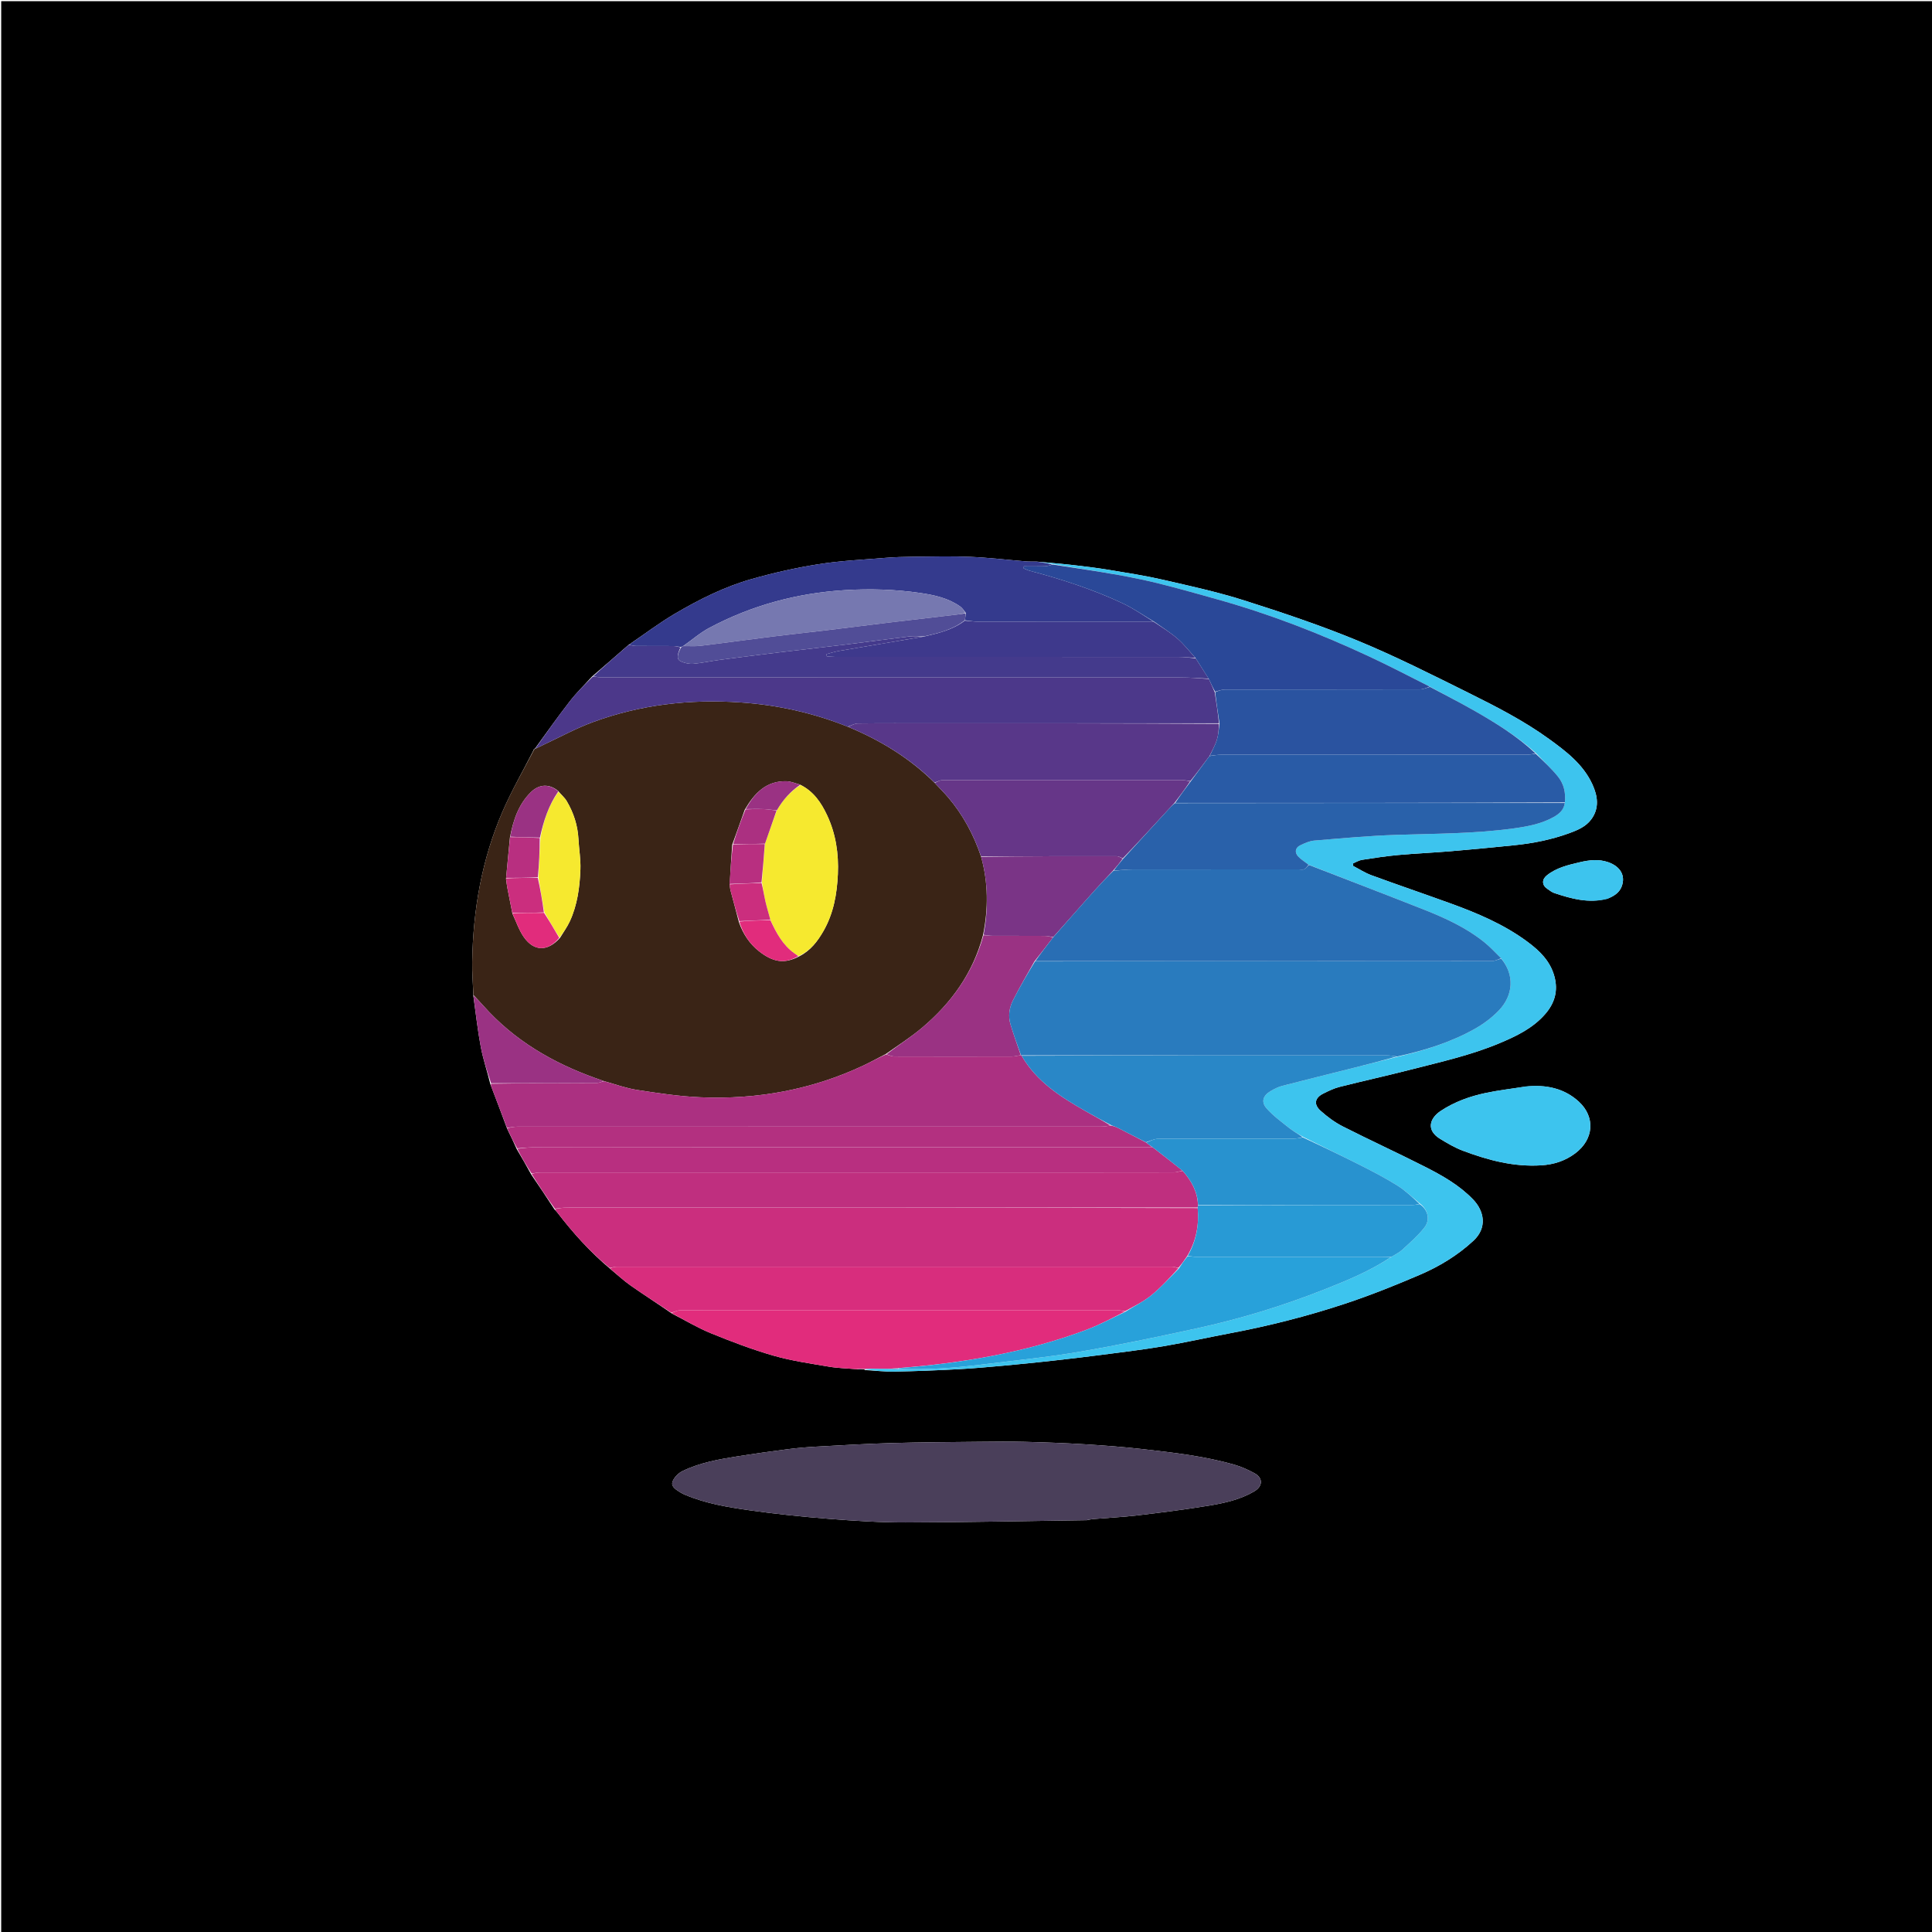
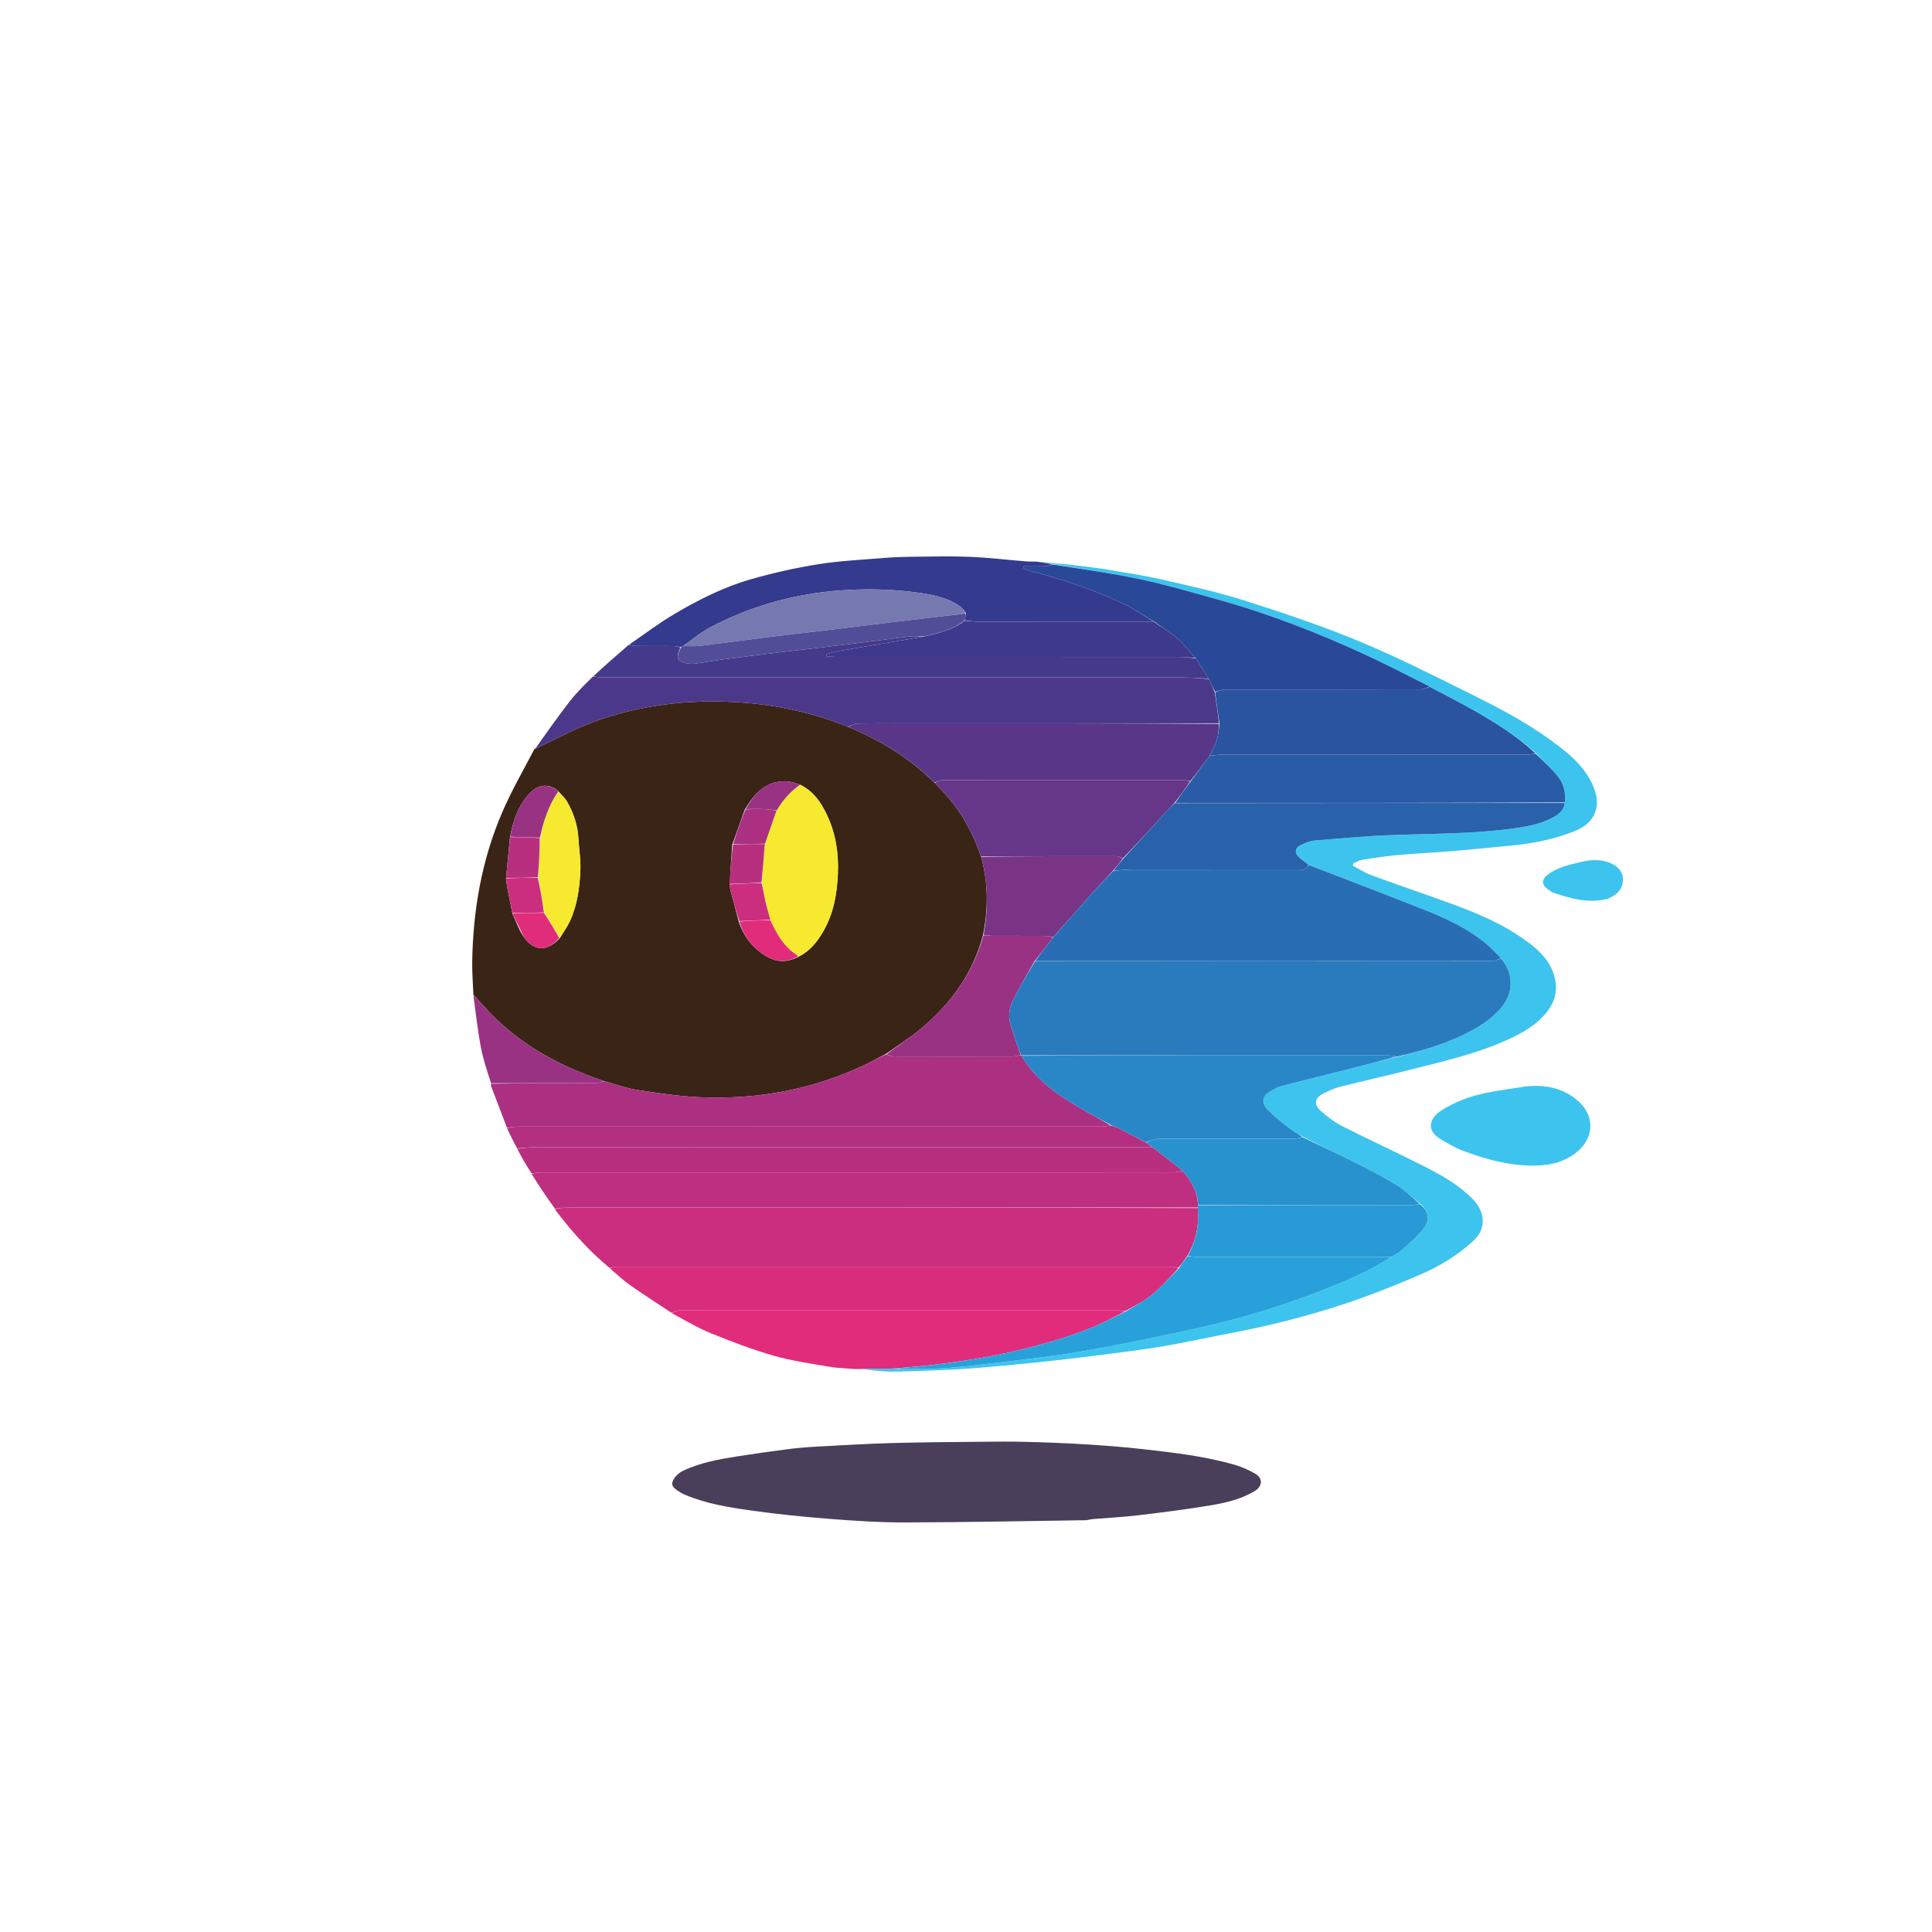
<svg xmlns="http://www.w3.org/2000/svg" version="1.1" id="Layer_1" x="0px" y="0px" width="100%" viewBox="0 0 1600 1600" enable-background="new 0 0 1600 1600" xml:space="preserve">
-   <path fill="#000000" opacity="1" stroke="none" d=" M742,1601   C494.667,1601 247.833,1601 1,1601   C1,1067.667 1,534.334 1,1   C534.333,1 1067.666,1 1601,1   C1601,534.333 1601,1067.666 1601,1601   C1314.833,1601 1028.667,1601 742,1601  M428.002,951.758   C431.983,958.539 435.964,965.32 440.018,972.815   C446.401,982.212 452.785,991.609 459.259,1001.672   C459.945,1002.394 460.703,1003.06 461.307,1003.845   C474.294,1020.74 488.396,1036.579 505.236,1050.716   C510.916,1055.399 516.327,1060.465 522.334,1064.683   C533.356,1072.422 544.729,1079.661 556.293,1087.717   C567.152,1093.282 577.687,1099.64 588.945,1104.227   C605.899,1111.134 623.104,1117.685 640.679,1122.726   C655.638,1127.016 671.228,1129.208 686.624,1131.833   C694.019,1133.094 701.609,1133.211 710.011,1133.988   C711.858,1133.96 713.704,1133.932 715.616,1133.929   C715.616,1133.929 715.624,1133.858 716.154,1134.607   C724.389,1135.072 732.633,1136.047 740.856,1135.896   C758.383,1135.574 775.91,1134.862 793.417,1133.938   C806.048,1133.271 818.658,1132.115 831.26,1130.975   C844.476,1129.778 857.681,1128.44 870.871,1126.981   C884.843,1125.435 898.807,1123.796 912.745,1121.978   C929.727,1119.763 946.749,1117.732 963.625,1114.862   C982.179,1111.707 1000.563,1107.564 1019.063,1104.074   C1051.089,1098.033 1082.64,1089.995 1113.543,1079.792   C1134.544,1072.858 1155.163,1064.598 1175.506,1055.888   C1191.831,1048.898 1207.006,1039.788 1220.261,1027.491   C1231.852,1016.739 1229.178,1002.962 1219.993,993.398   C1208.469,981.399 1194.245,973.424 1179.714,966.061   C1157.289,954.698 1134.418,944.216 1112,932.84   C1105.401,929.492 1099.241,924.896 1093.701,919.95   C1087.704,914.596 1088.816,909.163 1095.92,905.634   C1100.252,903.481 1104.71,901.3 1109.363,900.124   C1128.981,895.165 1148.758,890.828 1168.356,885.794   C1193.095,879.438 1218.1,873.898 1241.779,863.966   C1255.837,858.069 1269.542,851.515 1279.773,839.676   C1287.565,830.66 1290.522,820.508 1287.274,808.577   C1283.822,795.891 1275.092,787.476 1265.188,780.098   C1245.626,765.527 1223.363,756.176 1200.617,747.942   C1179.033,740.128 1157.297,732.733 1135.746,724.833   C1130.42,722.881 1125.551,719.683 1120.472,717.058   C1120.541,716.36 1120.61,715.662 1120.679,714.964   C1123.092,713.977 1125.425,712.48 1127.931,712.092   C1137.921,710.541 1147.934,708.999 1157.995,708.082   C1172.415,706.768 1186.9,706.175 1201.331,704.962   C1218.975,703.478 1236.602,701.77 1254.218,699.976   C1269.761,698.393 1285.017,695.329 1299.729,689.955   C1306.498,687.482 1313.256,684.637 1317.717,678.677   C1324.707,669.339 1323.179,659.214 1318.734,649.542   C1311.121,632.976 1297.083,622.304 1282.809,611.967   C1261.94,596.855 1239.059,585.166 1216.11,573.766   C1185.887,558.754 1155.681,543.5 1124.526,530.633   C1093.79,517.94 1062.116,507.345 1030.4,497.256   C1008.387,490.254 985.687,485.313 963.138,480.129   C948.587,476.783 933.783,474.496 919.04,472.052   C909.062,470.398 899.011,469.134 888.96,467.989   C879.042,466.859 869.082,466.097 858.21,465.053   C855.379,465.017 852.534,465.144 849.718,464.915   C834.293,463.66 818.898,461.803 803.45,461.15   C787.906,460.494 772.312,460.899 756.742,461.05   C748.626,461.129 740.491,461.384 732.404,462.046   C714.149,463.54 695.772,464.407 677.72,467.268   C659.08,470.223 640.53,474.406 622.369,479.56   C599.922,485.93 579.017,496.429 558.959,508.219   C545.804,515.952 533.586,525.28 520.351,534.22   C510.55,542.781 500.748,551.342 490.353,560.218   C484.153,567.06 477.503,573.552 471.852,580.82   C461.895,593.628 452.547,606.91 443.006,620.007   C443.006,620.007 443.008,619.943 442.542,620.094   C442.223,620.273 442.07,620.545 441.748,621.522   C433.158,638.367 423.653,654.816 416.162,672.136   C399.02,711.768 391.716,753.617 391.072,796.663   C390.936,805.771 391.71,814.894 392.026,824.873   C394.02,838.925 395.543,853.066 398.165,867   C400.079,877.172 403.441,887.072 406.106,897.945   C406.396,898.699 406.687,899.453 406.975,900.208   C411.278,911.488 415.58,922.768 420.005,934.786   C422.63,940.202 425.254,945.619 428.002,951.758  M900.166,1258.944   C901.789,1258.633 903.4,1258.173 905.037,1258.036   C917.398,1257.003 929.81,1256.417 942.119,1254.955   C961.949,1252.6 981.78,1250.098 1001.478,1246.851   C1014.334,1244.732 1027.163,1241.854 1038.672,1235.116   C1045.842,1230.918 1046.162,1224.004 1038.979,1220.116   C1033.906,1217.37 1028.562,1214.856 1023.044,1213.244   C998.051,1205.944 972.245,1203.052 946.495,1200.116   C930.564,1198.299 914.549,1197.088 898.542,1196.105   C881.988,1195.089 865.401,1194.485 848.82,1194.063   C836.331,1193.745 823.826,1193.893 811.33,1194.023   C787.046,1194.276 762.754,1194.383 738.481,1195.078   C717.606,1195.676 696.747,1196.925 675.891,1198.057   C668.134,1198.479 660.372,1199.139 652.669,1200.127   C638.755,1201.912 624.857,1203.861 611.001,1206.043   C595.318,1208.513 579.624,1211.297 565.216,1218.285   C561.727,1219.977 558.069,1223.673 556.924,1227.231   C555.573,1231.431 560.247,1233.857 563.572,1236.017   C564.805,1236.818 566.183,1237.422 567.545,1237.997   C584.622,1245.202 602.793,1248.2 620.91,1250.773   C642.651,1253.862 664.542,1256.117 686.439,1257.83   C707.585,1259.484 728.823,1260.873 750.017,1260.823   C799.753,1260.704 849.486,1259.656 900.166,1258.944  M1263.194,899.932   C1252.269,901.627 1241.246,902.855 1230.445,905.136   C1217.26,907.92 1204.614,912.45 1193.223,919.957   C1183.861,926.126 1180.902,935.992 1192.675,943.171   C1198.728,946.861 1204.959,950.524 1211.558,953.005   C1232.446,960.86 1253.807,966.543 1276.514,965.063   C1286.852,964.389 1296.15,961.43 1304.488,955.184   C1320.157,943.447 1321.192,924.944 1307.579,912.396   C1295.503,901.265 1280.261,897.986 1263.194,899.932  M1331.389,744.142   C1336.411,742.209 1340.931,739.469 1342.952,734.261   C1346.426,725.307 1342.007,717.56 1331.808,714.018   C1323.965,711.295 1316.064,712.248 1308.309,714.073   C1298.715,716.332 1289.04,718.527 1281.028,724.953   C1276.836,728.316 1276.82,732.998 1281.374,736.073   C1283.255,737.344 1285.103,738.876 1287.203,739.577   C1301.361,744.302 1315.644,748.302 1331.389,744.142  z" />
  <path fill="#3A2416" opacity="1" stroke="none" d=" M392.065,824.01   C391.71,814.894 390.936,805.771 391.072,796.663   C391.716,753.617 399.02,711.768 416.162,672.136   C423.653,654.816 433.158,638.367 442.158,621.151   C442.715,620.502 442.861,620.222 443.008,619.943   C443.008,619.943 443.006,620.007 443.344,620.056   C445.888,618.966 448.059,617.751 450.307,616.701   C463.715,610.44 476.794,603.276 490.628,598.16   C530.234,583.514 571.314,578.83 613.402,581.722   C644.028,583.827 673.557,590.373 702.367,601.946   C729.252,613.1 753.4,627.833 774.126,648.397   C777.928,652.545 781.734,656.266 785.172,660.301   C797.488,674.756 806.339,691.18 812.519,709.532   C818.483,731.181 818.521,752.571 814.09,774.44   C805.812,805.895 787.839,830.639 763.692,851.07   C754.334,858.987 743.868,865.594 733.565,872.895   C727.166,876.139 721.209,879.498 715.037,882.4   C672.267,902.507 627.04,910.714 580.062,908.721   C562.526,907.977 545.02,905.322 527.638,902.645   C518.353,901.215 509.362,897.881 499.928,895.247   C497.416,894.329 495.205,893.593 493.013,892.806   C457.543,880.056 425.79,861.547 400.46,833.078   C397.722,830.001 394.866,827.03 392.065,824.01  M424.388,756.748   C427.511,763.277 429.804,770.395 433.929,776.213   C442.386,788.139 453.723,788.085 463.847,776.614   C466.567,772.072 469.721,767.731 471.925,762.952   C478.185,749.376 480.115,734.739 480.678,720.031   C480.997,711.702 479.5,703.315 479.058,694.942   C478.458,683.583 475.053,673.093 469.318,663.398   C467.609,660.51 464.827,658.256 462.262,655.045   C454.95,648.999 446.546,649.21 439.57,656.114   C429.361,666.215 425.056,679.169 422.299,693.604   C421.251,704.741 420.203,715.879 419.061,727.846   C419.442,730.437 419.729,733.046 420.222,735.616   C421.531,742.428 422.929,749.223 424.388,756.748  M616.762,670.593   C613.414,680.026 610.065,689.459 606.362,699.58   C605.626,710.393 604.891,721.205 604.311,732.804   C604.543,734.411 604.618,736.059 605.031,737.618   C607.286,746.12 609.624,754.601 611.979,763.827   C615.302,773.281 620.658,781.523 628.466,787.679   C639.921,796.711 649.476,798.665 662.063,791.914   C671.213,787.305 677.089,779.563 682.01,770.947   C690.33,756.382 693.16,740.32 693.895,723.915   C694.652,707.015 692.202,690.481 684.906,675.01   C680.026,664.663 673.797,655.342 662.403,649.691   C658.751,648.754 655.12,647.115 651.443,646.999   C634.646,646.474 624.861,656.769 616.762,670.593  z" />
  <path fill="#3DC4EE" opacity="1" stroke="none" d=" M859.141,465.174   C869.082,466.097 879.042,466.859 888.96,467.989   C899.011,469.134 909.062,470.398 919.04,472.052   C933.783,474.496 948.587,476.783 963.138,480.129   C985.687,485.313 1008.387,490.254 1030.4,497.256   C1062.116,507.345 1093.79,517.94 1124.526,530.633   C1155.681,543.5 1185.887,558.754 1216.11,573.766   C1239.059,585.166 1261.94,596.855 1282.809,611.967   C1297.083,622.304 1311.121,632.976 1318.734,649.542   C1323.179,659.214 1324.707,669.339 1317.717,678.677   C1313.256,684.637 1306.498,687.482 1299.729,689.955   C1285.017,695.329 1269.761,698.393 1254.218,699.976   C1236.602,701.77 1218.975,703.478 1201.331,704.962   C1186.9,706.175 1172.415,706.768 1157.995,708.082   C1147.934,708.999 1137.921,710.541 1127.931,712.092   C1125.425,712.48 1123.092,713.977 1120.679,714.964   C1120.61,715.662 1120.541,716.36 1120.472,717.058   C1125.551,719.683 1130.42,722.881 1135.746,724.833   C1157.297,732.733 1179.033,740.128 1200.617,747.942   C1223.363,756.176 1245.626,765.527 1265.188,780.098   C1275.092,787.476 1283.822,795.891 1287.274,808.577   C1290.522,820.508 1287.565,830.66 1279.773,839.676   C1269.542,851.515 1255.837,858.069 1241.779,863.966   C1218.1,873.898 1193.095,879.438 1168.356,885.794   C1148.758,890.828 1128.981,895.165 1109.363,900.124   C1104.71,901.3 1100.252,903.481 1095.92,905.634   C1088.816,909.163 1087.704,914.596 1093.701,919.95   C1099.241,924.896 1105.401,929.492 1112,932.84   C1134.418,944.216 1157.289,954.698 1179.714,966.061   C1194.245,973.424 1208.469,981.399 1219.993,993.398   C1229.178,1002.962 1231.852,1016.739 1220.261,1027.491   C1207.006,1039.788 1191.831,1048.898 1175.506,1055.888   C1155.163,1064.598 1134.544,1072.858 1113.543,1079.792   C1082.64,1089.995 1051.089,1098.033 1019.063,1104.074   C1000.563,1107.564 982.179,1111.707 963.625,1114.862   C946.749,1117.732 929.727,1119.763 912.745,1121.978   C898.807,1123.796 884.843,1125.435 870.871,1126.981   C857.681,1128.44 844.476,1129.778 831.26,1130.975   C818.658,1132.115 806.048,1133.271 793.417,1133.938   C775.91,1134.862 758.383,1135.574 740.856,1135.896   C732.633,1136.047 724.389,1135.072 716.171,1134.145   C716.382,1133.654 716.576,1133.625 717.204,1133.74   C718.834,1133.79 720.032,1133.696 721.681,1133.588   C727.324,1133.554 732.514,1133.534 738.129,1133.604   C740.241,1133.722 741.928,1133.75 744.106,1133.832   C767.578,1134.592 790.433,1132.882 813.212,1130.054   C840.067,1126.721 867.052,1124.09 893.705,1119.543   C926.299,1113.983 958.697,1107.163 991.015,1100.131   C1027.164,1092.265 1062.493,1081.442 1096.914,1067.823   C1115.949,1060.292 1134.876,1052.469 1152.324,1040.866   C1155.553,1038.844 1158.818,1037.337 1161.321,1035.011   C1167.682,1029.101 1174.371,1023.344 1179.667,1016.543   C1184.72,1010.054 1182.509,1001.691 1175.868,996.677   C1169.629,991.525 1163.952,986.042 1157.414,981.927   C1148.008,976.007 1138.105,970.827 1128.18,965.791   C1112.02,957.592 1095.671,949.766 1079.149,941.543   C1075.23,939.023 1071.307,937.063 1067.948,934.393   C1061.382,929.175 1054.447,924.164 1048.956,917.93   C1044.164,912.489 1045.955,907.238 1052.333,903.541   C1055.337,901.8 1058.55,900.152 1061.882,899.288   C1082.014,894.069 1102.213,889.107 1122.38,884.024   C1133.98,881.1 1145.563,878.11 1157.553,875.128   C1179.917,869.958 1201.37,863.226 1221.121,852.184   C1228.291,848.176 1235.185,843.075 1240.911,837.21   C1253.702,824.106 1254.217,807.072 1243.122,793.574   C1238.324,788.84 1233.956,784.053 1228.952,780.065   C1214.004,768.152 1196.788,760.24 1179.171,753.283   C1147.503,740.776 1115.701,728.609 1083.669,716.095   C1080.635,713.752 1077.614,711.878 1075.203,709.409   C1071.965,706.092 1072.61,702.054 1076.794,700.043   C1080.495,698.264 1084.518,696.451 1088.521,696.118   C1111.035,694.251 1133.564,692.156 1156.129,691.411   C1188.711,690.336 1221.341,690.511 1253.723,686.016   C1265.125,684.433 1276.429,682.328 1286.654,676.638   C1291.272,674.067 1295.125,670.708 1295.955,664.542   C1296.812,656.454 1295.045,649.178 1290.399,643.351   C1284.867,636.41 1278.226,630.355 1271.924,623.606   C1256.09,609.377 1238.317,598.473 1220.195,588.146   C1208.395,581.422 1196.264,575.277 1184.04,568.62   C1167.201,560.128 1150.763,551.548 1133.975,543.715   C1092.984,524.59 1050.908,508.243 1007.282,496.129   C986.327,490.31 965.41,484.157 944.157,479.663   C920.279,474.614 896.041,471.267 871.539,467.103   C867.126,466.408 863.133,465.791 859.141,465.174  z" />
  <path fill="#4A3F5A" opacity="1" stroke="none" d=" M899.693,1258.964   C849.486,1259.656 799.753,1260.704 750.017,1260.823   C728.823,1260.873 707.585,1259.484 686.439,1257.83   C664.542,1256.117 642.651,1253.862 620.91,1250.773   C602.793,1248.2 584.622,1245.202 567.545,1237.997   C566.183,1237.422 564.805,1236.818 563.572,1236.017   C560.247,1233.857 555.573,1231.431 556.924,1227.231   C558.069,1223.673 561.727,1219.977 565.216,1218.285   C579.624,1211.297 595.318,1208.513 611.001,1206.043   C624.857,1203.861 638.755,1201.912 652.669,1200.127   C660.372,1199.139 668.134,1198.479 675.891,1198.057   C696.747,1196.925 717.606,1195.676 738.481,1195.078   C762.754,1194.383 787.046,1194.276 811.33,1194.023   C823.826,1193.893 836.331,1193.745 848.82,1194.063   C865.401,1194.485 881.988,1195.089 898.542,1196.105   C914.549,1197.088 930.564,1198.299 946.495,1200.116   C972.245,1203.052 998.051,1205.944 1023.044,1213.244   C1028.562,1214.856 1033.906,1217.37 1038.979,1220.116   C1046.162,1224.004 1045.842,1230.918 1038.672,1235.116   C1027.163,1241.854 1014.334,1244.732 1001.478,1246.851   C981.78,1250.098 961.949,1252.6 942.119,1254.955   C929.81,1256.417 917.398,1257.003 905.037,1258.036   C903.4,1258.173 901.789,1258.633 899.693,1258.964  z" />
  <path fill="#CB2E7E" opacity="1" stroke="none" d=" M504.951,1050.107   C488.396,1036.579 474.294,1020.74 461.307,1003.845   C460.703,1003.06 459.945,1002.394 459.629,1001.329   C463.135,1000.657 466.27,1000.044 469.404,1000.043   C643.548,1000 817.692,1000.008 991.897,1000.474   C993.128,1014.871 990.549,1027.967 983.102,1040.338   C980.697,1043.881 978.431,1047.096 975.833,1050.035   C973.714,1049.507 971.927,1049.032 970.14,1049.031   C816.991,1048.997 663.841,1048.996 510.692,1049.046   C508.778,1049.047 506.864,1049.738 504.951,1050.107  z" />
  <path fill="#AB3081" opacity="1" stroke="none" d=" M500.238,895.406   C509.362,897.881 518.353,901.215 527.638,902.645   C545.02,905.322 562.526,907.977 580.062,908.721   C627.04,910.714 672.267,902.507 715.037,882.4   C721.209,879.498 727.166,876.139 733.796,873.229   C736.542,873.979 738.714,874.932 740.889,874.939   C773.29,875.034 805.691,875.03 838.092,874.952   C840.52,874.947 842.946,874.2 845.547,873.844   C845.722,873.891 846.07,873.986 846.091,874.335   C858.515,895.821 878.337,908.355 898.837,920.081   C905.855,924.095 912.964,927.948 919.696,932.124   C916.896,932.581 914.431,932.971 911.966,932.972   C750.883,933 589.799,932.992 428.716,933.041   C425.772,933.042 422.827,933.698 419.883,934.049   C415.58,922.768 411.278,911.488 406.975,900.208   C406.687,899.453 406.396,898.699 406.658,897.504   C436.058,897.039 464.906,897.05 493.753,896.925   C495.917,896.915 498.076,895.935 500.238,895.406  z" />
  <path fill="#4C388A" opacity="1" stroke="none" d=" M702.015,601.835   C673.557,590.373 644.028,583.827 613.402,581.722   C571.314,578.83 530.234,583.514 490.628,598.16   C476.794,603.276 463.715,610.44 450.307,616.701   C448.059,617.751 445.888,618.966 443.313,620.049   C452.547,606.91 461.895,593.628 471.852,580.82   C477.503,573.552 484.153,567.06 490.991,560.305   C494.094,560.596 496.56,560.977 499.025,560.977   C658.378,561.005 817.731,560.988 977.084,561.045   C985.045,561.048 993.006,561.673 1001.131,562.322   C1002.863,566.091 1004.433,569.545 1006.027,573.391   C1007.358,582.191 1008.664,590.599 1009.504,599.007   C929.82,599.004 850.602,599.003 771.385,599.003   C751.081,599.002 730.776,598.893 710.475,599.129   C707.645,599.161 704.835,600.891 702.015,601.835  z" />
  <path fill="#BF2F7F" opacity="1" stroke="none" d=" M991.835,1000.01   C817.692,1000.008 643.548,1000 469.404,1000.043   C466.27,1000.044 463.135,1000.657 459.584,1000.996   C452.785,991.609 446.401,982.212 440.322,972.213   C442.926,971.408 445.226,971.026 447.525,971.025   C575.951,970.997 704.376,971 832.801,971   C879.274,971 925.747,971.023 972.22,970.933   C974.565,970.928 976.908,969.943 979.498,969.668   C986.785,977.999 991.824,986.963 992.107,998.337   C991.974,999.117 991.904,999.564 991.835,1000.01  z" />
  <path fill="#D82D7D" opacity="1" stroke="none" d=" M505.093,1050.412   C506.864,1049.738 508.778,1049.047 510.692,1049.046   C663.841,1048.996 816.991,1048.997 970.14,1049.031   C971.927,1049.032 973.714,1049.507 975.835,1050.378   C968.596,1058.345 961.468,1066.241 953.308,1072.869   C946.902,1078.072 939.222,1081.707 931.716,1085.876   C929.024,1085.475 926.724,1085.034 924.423,1085.031   C890.282,1084.986 856.141,1085 822,1085   C735.898,1085 649.796,1084.982 563.694,1085.089   C561.114,1085.092 558.535,1086.406 555.955,1087.109   C544.729,1079.661 533.356,1072.422 522.334,1064.683   C516.327,1060.465 510.916,1055.399 505.093,1050.412  z" />
  <path fill="#E12C7C" opacity="1" stroke="none" d=" M556.124,1087.413   C558.535,1086.406 561.114,1085.092 563.694,1085.089   C649.796,1084.982 735.898,1085 822,1085   C856.141,1085 890.282,1084.986 924.423,1085.031   C926.724,1085.034 929.024,1085.475 931.56,1086.195   C921.013,1091.627 910.488,1097.265 899.405,1101.409   C849.317,1120.135 797.134,1128.893 743.645,1133.015   C741.396,1133.139 739.55,1133.326 737.704,1133.514   C732.514,1133.534 727.324,1133.554 721.388,1133.433   C719.352,1133.394 718.061,1133.495 716.771,1133.597   C716.576,1133.625 716.382,1133.654 715.906,1133.771   C715.624,1133.858 715.616,1133.929 715.302,1133.627   C713.028,1133.499 711.069,1133.673 709.11,1133.847   C701.609,1133.211 694.019,1133.094 686.624,1131.833   C671.228,1129.208 655.638,1127.016 640.679,1122.726   C623.104,1117.685 605.899,1111.134 588.945,1104.227   C577.687,1099.64 567.152,1093.282 556.124,1087.413  z" />
  <path fill="#343A8D" opacity="1" stroke="none" d=" M858.676,465.114   C863.133,465.791 867.126,466.408 871.369,467.442   C869.41,468.241 867.208,468.892 864.991,468.954   C859.313,469.111 853.628,469.006 847.946,469.006   C847.871,469.562 847.796,470.118 847.721,470.674   C849.303,471.322 850.835,472.159 852.474,472.592   C878.841,479.571 904.755,487.938 929.476,499.505   C938.717,503.829 947.198,509.776 955.554,514.988   C907.68,514.996 860.277,515.025 812.874,514.956   C808.249,514.95 803.624,514.335 799.075,513.626   C799.412,511.473 799.673,509.696 799.849,507.595   C798.236,505.569 796.961,503.507 795.137,502.225   C785.205,495.244 773.595,492.737 761.945,491.058   C741.375,488.094 720.677,487.456 699.884,488.72   C660.159,491.135 622.592,501.274 587.474,519.937   C579.805,524.013 573.108,529.921 565.709,535.095   C564.964,535.465 564.473,535.725 563.6,535.823   C561.263,535.44 559.311,535.038 557.357,535.026   C547.118,534.961 536.878,535.051 526.639,534.945   C524.739,534.926 522.846,534.261 520.949,533.894   C533.586,525.28 545.804,515.952 558.959,508.219   C579.017,496.429 599.922,485.93 622.369,479.56   C640.53,474.406 659.08,470.223 677.72,467.268   C695.772,464.407 714.149,463.54 732.404,462.046   C740.491,461.384 748.626,461.129 756.742,461.05   C772.312,460.899 787.906,460.494 803.45,461.15   C818.898,461.803 834.293,463.66 849.718,464.915   C852.534,465.144 855.379,465.017 858.676,465.114  z" />
  <path fill="#B82F80" opacity="1" stroke="none" d=" M979.252,969.414   C976.908,969.943 974.565,970.928 972.22,970.933   C925.747,971.023 879.274,971 832.801,971   C704.376,971 575.951,970.997 447.525,971.025   C445.226,971.026 442.926,971.408 440.286,971.856   C435.964,965.32 431.983,958.539 428.375,951.381   C433.883,950.669 439.017,950.067 444.153,950.046   C468.817,949.944 493.482,950.002 518.147,950   C663.468,949.986 808.789,949.971 954.457,950.008   C962.953,956.511 971.103,962.963 979.252,969.414  z" />
  <path fill="#443A8C" opacity="1" stroke="none" d=" M520.65,534.057   C522.846,534.261 524.739,534.926 526.639,534.945   C536.878,535.051 547.118,534.961 557.357,535.026   C559.311,535.038 561.263,535.44 563.525,536.174   C560.341,543.255 560.376,546.431 564.581,548.07   C567.586,549.242 571.092,550.022 574.255,549.721   C581.665,549.016 588.983,547.405 596.374,546.434   C613.305,544.21 630.249,542.09 647.202,540.039   C665.14,537.869 683.105,535.91 701.039,533.707   C718.315,531.584 735.557,529.175 752.838,527.102   C756.839,526.623 760.942,527.002 764.691,527.208   C741.292,531.284 718.193,535.1 695.113,539.031   C691.525,539.642 688.027,540.78 684.487,541.675   C684.564,542.292 684.641,542.91 684.718,543.527   C686.906,543.685 689.093,543.98 691.281,543.98   C786.226,544.003 881.171,543.986 976.116,544.042   C980.748,544.045 985.38,544.662 990.253,545.222   C993.986,550.97 997.477,556.489 1000.968,562.008   C993.006,561.673 985.045,561.048 977.084,561.045   C817.731,560.988 658.378,561.005 499.025,560.977   C496.56,560.977 494.094,560.596 491.288,560.148   C500.748,551.342 510.55,542.781 520.65,534.057  z" />
  <path fill="#B33080" opacity="1" stroke="none" d=" M954.11,949.957   C808.789,949.971 663.468,949.986 518.147,950   C493.482,950.002 468.817,949.944 444.153,950.046   C439.017,950.067 433.883,950.669 428.314,951.02   C425.254,945.619 422.63,940.202 419.944,934.417   C422.827,933.698 425.772,933.042 428.716,933.041   C589.799,932.992 750.883,933 911.966,932.972   C914.431,932.971 916.896,932.581 920.068,932.175   C922.437,932.658 924.155,933.23 925.752,934.04   C933.52,937.985 941.256,941.994 949.215,946.229   C950.988,947.638 952.549,948.797 954.11,949.957  z" />
  <path fill="#3DC4EE" opacity="1" stroke="none" d=" M1263.603,899.708   C1280.261,897.986 1295.503,901.265 1307.579,912.396   C1321.192,924.944 1320.157,943.447 1304.488,955.184   C1296.15,961.43 1286.852,964.389 1276.514,965.063   C1253.807,966.543 1232.446,960.86 1211.558,953.005   C1204.959,950.524 1198.728,946.861 1192.675,943.171   C1180.902,935.992 1183.861,926.126 1193.223,919.957   C1204.614,912.45 1217.26,907.92 1230.445,905.136   C1241.246,902.855 1252.269,901.627 1263.603,899.708  z" />
  <path fill="#9A3283" opacity="1" stroke="none" d=" M499.928,895.247   C498.076,895.935 495.917,896.915 493.753,896.925   C464.906,897.05 436.058,897.039 406.684,897.078   C403.441,887.072 400.079,877.172 398.165,867   C395.543,853.066 394.02,838.925 392.045,824.441   C394.866,827.03 397.722,830.001 400.46,833.078   C425.79,861.547 457.543,880.056 493.013,892.806   C495.205,893.593 497.416,894.329 499.928,895.247  z" />
  <path fill="#3DC4EE" opacity="1" stroke="none" d=" M1331.092,744.422   C1315.644,748.302 1301.361,744.302 1287.203,739.577   C1285.103,738.876 1283.255,737.344 1281.374,736.073   C1276.82,732.998 1276.836,728.316 1281.028,724.953   C1289.04,718.527 1298.715,716.332 1308.309,714.073   C1316.064,712.248 1323.965,711.295 1331.808,714.018   C1342.007,717.56 1346.426,725.307 1342.952,734.261   C1340.931,739.469 1336.411,742.209 1331.092,744.422  z" />
  <path fill="#7678B0" opacity="1" stroke="none" d=" M709.561,1133.917   C711.069,1133.673 713.028,1133.499 715.269,1133.614   C713.704,1133.932 711.858,1133.96 709.561,1133.917  z" />
  <path fill="#4C388A" opacity="1" stroke="none" d=" M442.775,620.019   C442.861,620.222 442.715,620.502 442.325,620.846   C442.07,620.545 442.223,620.273 442.775,620.019  z" />
  <path fill="#583789" opacity="1" stroke="none" d=" M702.367,601.946   C704.835,600.891 707.645,599.161 710.475,599.129   C730.776,598.893 751.081,599.002 771.385,599.003   C850.602,599.003 929.82,599.004 1009.518,599.449   C1009.276,604.246 1009.021,608.747 1007.702,612.911   C1006.272,617.423 1003.85,621.62 1001.6,626.157   C996.285,633.243 991.23,640.127 985.776,646.857   C983.073,646.47 980.77,646.035 978.466,646.031   C951.472,645.983 924.478,646 897.484,646   C858.492,646 819.501,645.966 780.51,646.091   C778.325,646.098 776.144,647.409 773.962,648.113   C753.4,627.833 729.252,613.1 702.367,601.946  z" />
  <path fill="#663688" opacity="1" stroke="none" d=" M774.126,648.397   C776.144,647.409 778.325,646.098 780.51,646.091   C819.501,645.966 858.492,646 897.484,646   C924.478,646 951.472,645.983 978.466,646.031   C980.77,646.035 983.073,646.47 985.575,647.14   C981.451,653.356 977.128,659.136 972.53,665.095   C970.463,667.237 968.676,669.205 966.879,671.162   C954.624,684.506 942.366,697.847 929.876,710.861   C927.964,710.023 926.287,709.07 924.608,709.068   C887.213,709.026 849.819,709.088 812.424,709.131   C806.339,691.18 797.488,674.756 785.172,660.301   C781.734,656.266 777.928,652.545 774.126,648.397  z" />
  <path fill="#F6E92F" opacity="1" stroke="none" d=" M662.998,650.129   C673.797,655.342 680.026,664.663 684.906,675.01   C692.202,690.481 694.652,707.015 693.895,723.915   C693.16,740.32 690.33,756.382 682.01,770.947   C677.089,779.563 671.213,787.305 661.482,791.738   C659.944,790.923 658.971,790.304 658.03,789.638   C648.216,782.699 642.844,772.539 637.97,761.628   C636.567,756.317 635.006,751.419 633.868,746.424   C632.704,741.314 631.953,736.11 631.014,730.483   C631.794,719.682 632.581,709.347 633.545,698.692   C636.852,689.324 639.982,680.276 643.378,671.009   C648.424,662.338 654.714,655.299 662.998,650.129  z" />
  <path fill="#9A3283" opacity="1" stroke="none" d=" M845.373,873.797   C842.946,874.2 840.52,874.947 838.092,874.952   C805.691,875.03 773.29,875.034 740.889,874.939   C738.714,874.932 736.542,873.979 734.138,873.132   C743.868,865.594 754.334,858.987 763.692,851.07   C787.839,830.639 805.812,805.895 814.484,774.519   C817.27,774.493 819.554,774.975 821.839,774.986   C836.22,775.057 850.601,774.975 864.982,775.068   C867.417,775.083 869.849,775.698 872.125,776.35   C866.953,783.102 861.938,789.538 856.673,796.199   C850.539,807.103 844.354,817.633 838.886,828.522   C835.793,834.683 834.81,841.625 836.879,848.428   C839.473,856.957 842.521,865.347 845.373,873.797  z" />
  <path fill="#7A3486" opacity="1" stroke="none" d=" M872.282,776.036   C869.849,775.698 867.417,775.083 864.982,775.068   C850.601,774.975 836.22,775.057 821.839,774.986   C819.554,774.975 817.27,774.493 814.592,774.149   C818.521,752.571 818.483,731.181 812.519,709.532   C849.819,709.088 887.213,709.026 924.608,709.068   C926.287,709.07 927.964,710.023 929.695,711.132   C927.151,714.815 924.555,717.9 921.676,721.158   C916.223,726.927 910.975,732.452 905.9,738.132   C894.648,750.725 883.482,763.396 872.282,776.036  z" />
  <path fill="#F6E92F" opacity="1" stroke="none" d=" M462.537,655.712   C464.827,658.256 467.609,660.51 469.318,663.398   C475.053,673.093 478.458,683.583 479.058,694.942   C479.5,703.315 480.997,711.702 480.678,720.031   C480.115,734.739 478.185,749.376 471.925,762.952   C469.721,767.731 466.567,772.072 463.396,776.494   C458.978,769.577 455.01,762.78 450.906,755.62   C449.129,745.834 447.488,736.41 445.907,726.521   C446.461,715.397 446.956,704.737 447.612,693.737   C450.158,679.842 454.28,666.967 462.537,655.712  z" />
  <path fill="#9A3283" opacity="1" stroke="none" d=" M462.4,655.378   C454.28,666.967 450.158,679.842 447.166,693.65   C438.576,693.574 430.595,693.246 422.615,692.918   C425.056,679.169 429.361,666.215 439.57,656.114   C446.546,649.21 454.95,648.999 462.4,655.378  z" />
  <path fill="#B82F80" opacity="1" stroke="none" d=" M633.368,699.011   C632.581,709.347 631.794,719.682 630.672,730.72   C621.61,731.62 612.883,731.818 604.155,732.017   C604.891,721.205 605.626,710.393 607.029,699.263   C616.253,698.967 624.811,698.989 633.368,699.011  z" />
  <path fill="#B82F80" opacity="1" stroke="none" d=" M422.457,693.261   C430.595,693.246 438.576,693.574 447.003,693.989   C446.956,704.737 446.461,715.397 445.448,726.525   C436.338,727 427.747,727.008 419.156,727.016   C420.203,715.879 421.251,704.741 422.457,693.261  z" />
  <path fill="#E12C7C" opacity="1" stroke="none" d=" M637.998,761.998   C642.844,772.539 648.216,782.699 658.03,789.638   C658.971,790.304 659.944,790.923 661.16,791.817   C649.476,798.665 639.921,796.711 628.466,787.679   C620.658,781.523 615.302,773.281 612.301,763.216   C621.081,762.403 629.539,762.201 637.998,761.998  z" />
  <path fill="#CB2E7E" opacity="1" stroke="none" d=" M637.97,761.628   C629.539,762.201 621.081,762.403 612.278,762.847   C609.624,754.601 607.286,746.12 605.031,737.618   C604.618,736.059 604.543,734.411 604.233,732.41   C612.883,731.818 621.61,731.62 630.679,731.184   C631.953,736.11 632.704,741.314 633.868,746.424   C635.006,751.419 636.567,756.317 637.97,761.628  z" />
  <path fill="#AB3081" opacity="1" stroke="none" d=" M633.545,698.692   C624.811,698.989 616.253,698.967 607.206,698.919   C610.065,689.459 613.414,680.026 617.431,670.307   C622.897,670.017 627.702,669.858 632.491,670.058   C636.042,670.207 639.572,670.822 643.112,671.229   C639.982,680.276 636.852,689.324 633.545,698.692  z" />
  <path fill="#CB2E7E" opacity="1" stroke="none" d=" M419.108,727.431   C427.747,727.008 436.338,727 445.388,726.989   C447.488,736.41 449.129,745.834 450.435,755.624   C441.497,756.002 432.894,756.014 424.292,756.026   C422.929,749.223 421.531,742.428 420.222,735.616   C419.729,733.046 419.442,730.437 419.108,727.431  z" />
-   <path fill="#E12C7C" opacity="1" stroke="none" d=" M424.34,756.386   C432.894,756.014 441.497,756.002 450.57,755.986   C455.01,762.78 458.978,769.577 463.129,776.67   C453.723,788.085 442.386,788.139 433.929,776.213   C429.804,770.395 427.511,763.277 424.34,756.386  z" />
+   <path fill="#E12C7C" opacity="1" stroke="none" d=" M424.34,756.386   C432.894,756.014 441.497,756.002 450.57,755.986   C455.01,762.78 458.978,769.577 463.129,776.67   C453.723,788.085 442.386,788.139 433.929,776.213   z" />
  <path fill="#9A3283" opacity="1" stroke="none" d=" M643.378,671.009   C639.572,670.822 636.042,670.207 632.491,670.058   C627.702,669.858 622.897,670.017 617.645,670.027   C624.861,656.769 634.646,646.474 651.443,646.999   C655.12,647.115 658.751,648.754 662.701,649.91   C654.714,655.299 648.424,662.338 643.378,671.009  z" />
  <path fill="#297BBE" opacity="1" stroke="none" d=" M845.547,873.844   C842.521,865.347 839.473,856.957 836.879,848.428   C834.81,841.625 835.793,834.683 838.886,828.522   C844.354,817.633 850.539,807.103 857.148,796.205   C983.67,795.991 1109.468,796.009 1235.266,795.912   C1237.932,795.91 1240.596,794.591 1243.261,793.886   C1254.217,807.072 1253.702,824.106 1240.911,837.21   C1235.185,843.075 1228.291,848.176 1221.121,852.184   C1201.37,863.226 1179.917,869.958 1157.161,874.936   C1153.74,874.511 1151.11,874.033 1148.48,874.032   C1047.677,873.99 946.874,873.991 846.07,873.986   C846.07,873.986 845.722,873.891 845.547,873.844  z" />
  <path fill="#296EB4" opacity="1" stroke="none" d=" M1243.122,793.574   C1240.596,794.591 1237.932,795.91 1235.266,795.912   C1109.468,796.009 983.67,795.991 857.397,795.981   C861.938,789.538 866.953,783.102 872.125,776.351   C883.482,763.396 894.648,750.725 905.9,738.132   C910.975,732.452 916.223,726.927 922.106,721.154   C927.955,720.652 933.089,720.051 938.225,720.043   C984.051,719.969 1029.877,720 1075.703,719.998   C1077.203,719.998 1078.927,720.435 1080.145,719.843   C1081.636,719.117 1082.704,717.52 1083.955,716.3   C1115.701,728.609 1147.503,740.776 1179.171,753.283   C1196.788,760.24 1214.004,768.152 1228.952,780.065   C1233.956,784.053 1238.324,788.84 1243.122,793.574  z" />
  <path fill="#2987C7" opacity="1" stroke="none" d=" M846.091,874.335   C946.874,873.991 1047.677,873.99 1148.48,874.032   C1151.11,874.033 1153.74,874.511 1156.762,874.958   C1145.563,878.11 1133.98,881.1 1122.38,884.024   C1102.213,889.107 1082.014,894.069 1061.882,899.288   C1058.55,900.152 1055.337,901.8 1052.333,903.541   C1045.955,907.238 1044.164,912.489 1048.956,917.93   C1054.447,924.164 1061.382,929.175 1067.948,934.393   C1071.307,937.063 1075.23,939.023 1078.725,941.736   C1076.098,942.445 1073.643,942.961 1071.188,942.964   C1033.768,943.016 996.348,942.925 958.93,943.13   C955.616,943.148 952.312,944.987 949.004,945.98   C941.256,941.994 933.52,937.985 925.752,934.04   C924.155,933.23 922.437,932.658 920.403,931.926   C912.964,927.948 905.855,924.095 898.837,920.081   C878.337,908.355 858.515,895.821 846.091,874.335  z" />
  <path fill="#2961AA" opacity="1" stroke="none" d=" M1083.669,716.095   C1082.704,717.52 1081.636,719.117 1080.145,719.843   C1078.927,720.435 1077.203,719.998 1075.703,719.998   C1029.877,720 984.051,719.969 938.225,720.043   C933.089,720.051 927.955,720.652 922.389,720.981   C924.555,717.9 927.151,714.815 929.929,711.46   C942.366,697.847 954.624,684.506 966.879,671.162   C968.676,669.205 970.463,667.237 973.018,665.118   C1081.149,664.972 1188.517,664.981 1295.884,664.991   C1295.125,670.708 1291.272,674.067 1286.654,676.638   C1276.429,682.328 1265.125,684.433 1253.723,686.016   C1221.341,690.511 1188.711,690.336 1156.129,691.411   C1133.564,692.156 1111.035,694.251 1088.521,696.118   C1084.518,696.451 1080.495,698.264 1076.794,700.043   C1072.61,702.054 1071.965,706.092 1075.203,709.409   C1077.614,711.878 1080.635,713.752 1083.669,716.095  z" />
  <path fill="#2A53A0" opacity="1" stroke="none" d=" M1001.86,625.954   C1003.85,621.62 1006.272,617.423 1007.702,612.911   C1009.021,608.747 1009.276,604.246 1009.985,599.45   C1008.664,590.599 1007.358,582.191 1006.357,573.193   C1009.203,572.069 1011.744,571.072 1014.287,571.068   C1068.12,570.978 1121.954,571.032 1175.787,570.909   C1178.62,570.903 1181.45,569.582 1184.281,568.872   C1196.264,575.277 1208.395,581.422 1220.195,588.146   C1238.317,598.473 1256.09,609.377 1271.58,623.847   C1269.076,624.599 1266.777,624.974 1264.477,624.975   C1180.069,625.005 1095.661,624.99 1011.252,625.04   C1008.121,625.042 1004.991,625.636 1001.86,625.954  z" />
  <path fill="#295BA6" opacity="1" stroke="none" d=" M1001.6,626.157   C1004.991,625.636 1008.121,625.042 1011.252,625.04   C1095.661,624.99 1180.069,625.005 1264.477,624.975   C1266.777,624.974 1269.076,624.599 1271.72,624.158   C1278.226,630.355 1284.867,636.41 1290.399,643.351   C1295.045,649.178 1296.812,656.454 1295.955,664.542   C1188.517,664.981 1081.149,664.972 973.293,664.938   C977.128,659.136 981.451,653.356 985.974,647.293   C991.23,640.127 996.285,633.243 1001.6,626.157  z" />
  <path fill="#2A4898" opacity="1" stroke="none" d=" M1184.04,568.62   C1181.45,569.582 1178.62,570.903 1175.787,570.909   C1121.954,571.032 1068.12,570.978 1014.287,571.068   C1011.744,571.072 1009.203,572.069 1006.332,572.802   C1004.433,569.545 1002.863,566.091 1001.131,562.322   C997.477,556.489 993.986,550.97 990.082,544.934   C984.863,539.201 980.466,533.514 975.141,528.896   C969.209,523.751 962.434,519.579 956.025,514.984   C947.198,509.776 938.717,503.829 929.476,499.505   C904.755,487.938 878.841,479.571 852.474,472.592   C850.835,472.159 849.303,471.322 847.721,470.674   C847.796,470.118 847.871,469.562 847.946,469.006   C853.628,469.006 859.313,469.111 864.991,468.954   C867.208,468.892 869.41,468.241 871.789,467.519   C896.041,471.267 920.279,474.614 944.157,479.663   C965.41,484.157 986.327,490.31 1007.282,496.129   C1050.908,508.243 1092.984,524.59 1133.975,543.715   C1150.763,551.548 1167.201,560.128 1184.04,568.62  z" />
  <path fill="#28A1DA" opacity="1" stroke="none" d=" M744.048,1133.078   C797.134,1128.893 849.317,1120.135 899.405,1101.409   C910.488,1097.265 921.013,1091.627 931.951,1086.358   C939.222,1081.707 946.902,1078.072 953.308,1072.869   C961.468,1066.241 968.596,1058.345 976.167,1050.653   C978.431,1047.096 980.697,1043.881 983.506,1040.372   C986.514,1040.385 988.978,1040.958 991.443,1040.96   C1041.871,1041.012 1092.298,1040.999 1142.726,1041   C1145.822,1041 1148.918,1041.006 1152.014,1041.01   C1134.876,1052.469 1115.949,1060.292 1096.914,1067.823   C1062.493,1081.442 1027.164,1092.265 991.015,1100.131   C958.697,1107.163 926.299,1113.983 893.705,1119.543   C867.052,1124.09 840.067,1126.721 813.212,1130.054   C790.433,1132.882 767.578,1134.592 744.215,1133.657   C743.834,1133.429 744.048,1133.078 744.048,1133.078  z" />
  <path fill="#2892CF" opacity="1" stroke="none" d=" M949.215,946.229   C952.312,944.987 955.616,943.148 958.93,943.13   C996.348,942.925 1033.768,943.016 1071.188,942.964   C1073.643,942.961 1076.098,942.445 1078.977,941.975   C1095.671,949.766 1112.02,957.592 1128.18,965.791   C1138.105,970.827 1148.008,976.007 1157.414,981.927   C1163.952,986.042 1169.629,991.525 1175.52,996.912   C1173.215,997.618 1171.08,997.975 1168.945,997.976   C1110.021,998.007 1051.096,998.003 992.172,998.004   C991.824,986.963 986.785,977.999 979.498,969.668   C971.103,962.963 962.953,956.511 954.457,950.008   C952.549,948.797 950.988,947.638 949.215,946.229  z" />
  <path fill="#289AD5" opacity="1" stroke="none" d=" M992.107,998.337   C1051.096,998.003 1110.021,998.007 1168.945,997.976   C1171.08,997.975 1173.215,997.618 1175.698,997.193   C1182.509,1001.691 1184.72,1010.054 1179.667,1016.543   C1174.371,1023.344 1167.682,1029.101 1161.321,1035.011   C1158.818,1037.337 1155.553,1038.844 1152.324,1040.866   C1148.918,1041.006 1145.822,1041 1142.726,1041   C1092.298,1040.999 1041.871,1041.012 991.443,1040.96   C988.978,1040.958 986.514,1040.385 983.645,1040.043   C990.549,1027.967 993.128,1014.871 991.897,1000.474   C991.904,999.564 991.974,999.117 992.107,998.337  z" />
  <path fill="#7678B0" opacity="1" stroke="none" d=" M743.645,1133.015   C744.048,1133.078 743.834,1133.429 743.725,1133.604   C741.928,1133.75 740.241,1133.722 738.129,1133.604   C739.55,1133.326 741.396,1133.139 743.645,1133.015  z" />
  <path fill="#7678B0" opacity="1" stroke="none" d=" M717.204,1133.74   C718.061,1133.495 719.352,1133.394 720.936,1133.447   C720.032,1133.696 718.834,1133.79 717.204,1133.74  z" />
  <path fill="#3E398C" opacity="1" stroke="none" d=" M955.554,514.988   C962.434,519.579 969.209,523.751 975.141,528.896   C980.466,533.514 984.863,539.201 989.841,544.705   C985.38,544.662 980.748,544.045 976.116,544.042   C881.171,543.986 786.226,544.003 691.281,543.98   C689.093,543.98 686.906,543.685 684.718,543.527   C684.641,542.91 684.564,542.292 684.487,541.675   C688.027,540.78 691.525,539.642 695.113,539.031   C718.193,535.1 741.292,531.284 765.098,527.199   C777.521,524.303 789.177,521.5 798.999,514.002   C803.624,514.335 808.249,514.95 812.874,514.956   C860.277,515.025 907.68,514.996 955.554,514.988  z" />
  <path fill="#7678B0" opacity="1" stroke="none" d=" M565.964,534.985   C573.108,529.921 579.805,524.013 587.474,519.937   C622.592,501.274 660.159,491.135 699.884,488.72   C720.677,487.456 741.375,488.094 761.945,491.058   C773.595,492.737 785.205,495.244 795.137,502.225   C796.961,503.507 798.236,505.569 799.432,507.615   C796.967,508.286 794.841,508.676 792.698,508.929   C774.731,511.054 756.756,513.11 738.793,515.274   C720.667,517.457 702.557,519.785 684.43,521.963   C669.269,523.785 654.078,525.37 638.925,527.262   C619.323,529.71 599.76,532.468 580.149,534.839   C575.483,535.404 570.695,534.963 565.964,534.985  z" />
  <path fill="#514D97" opacity="1" stroke="none" d=" M565.709,535.095   C570.695,534.963 575.483,535.404 580.149,534.839   C599.76,532.468 619.323,529.71 638.925,527.262   C654.078,525.37 669.269,523.785 684.43,521.963   C702.557,519.785 720.667,517.457 738.793,515.274   C756.756,513.11 774.731,511.054 792.698,508.929   C794.841,508.676 796.967,508.286 799.518,507.94   C799.673,509.696 799.412,511.473 799.075,513.626   C789.177,521.5 777.521,524.303 765.404,526.976   C760.942,527.002 756.839,526.623 752.838,527.102   C735.557,529.175 718.315,531.584 701.039,533.707   C683.105,535.91 665.14,537.869 647.202,540.039   C630.249,542.09 613.305,544.21 596.374,546.434   C588.983,547.405 581.665,549.016 574.255,549.721   C571.092,550.022 567.586,549.242 564.581,548.07   C560.376,546.431 560.341,543.255 563.908,536.336   C564.473,535.725 564.964,535.465 565.709,535.095  z" />
</svg>